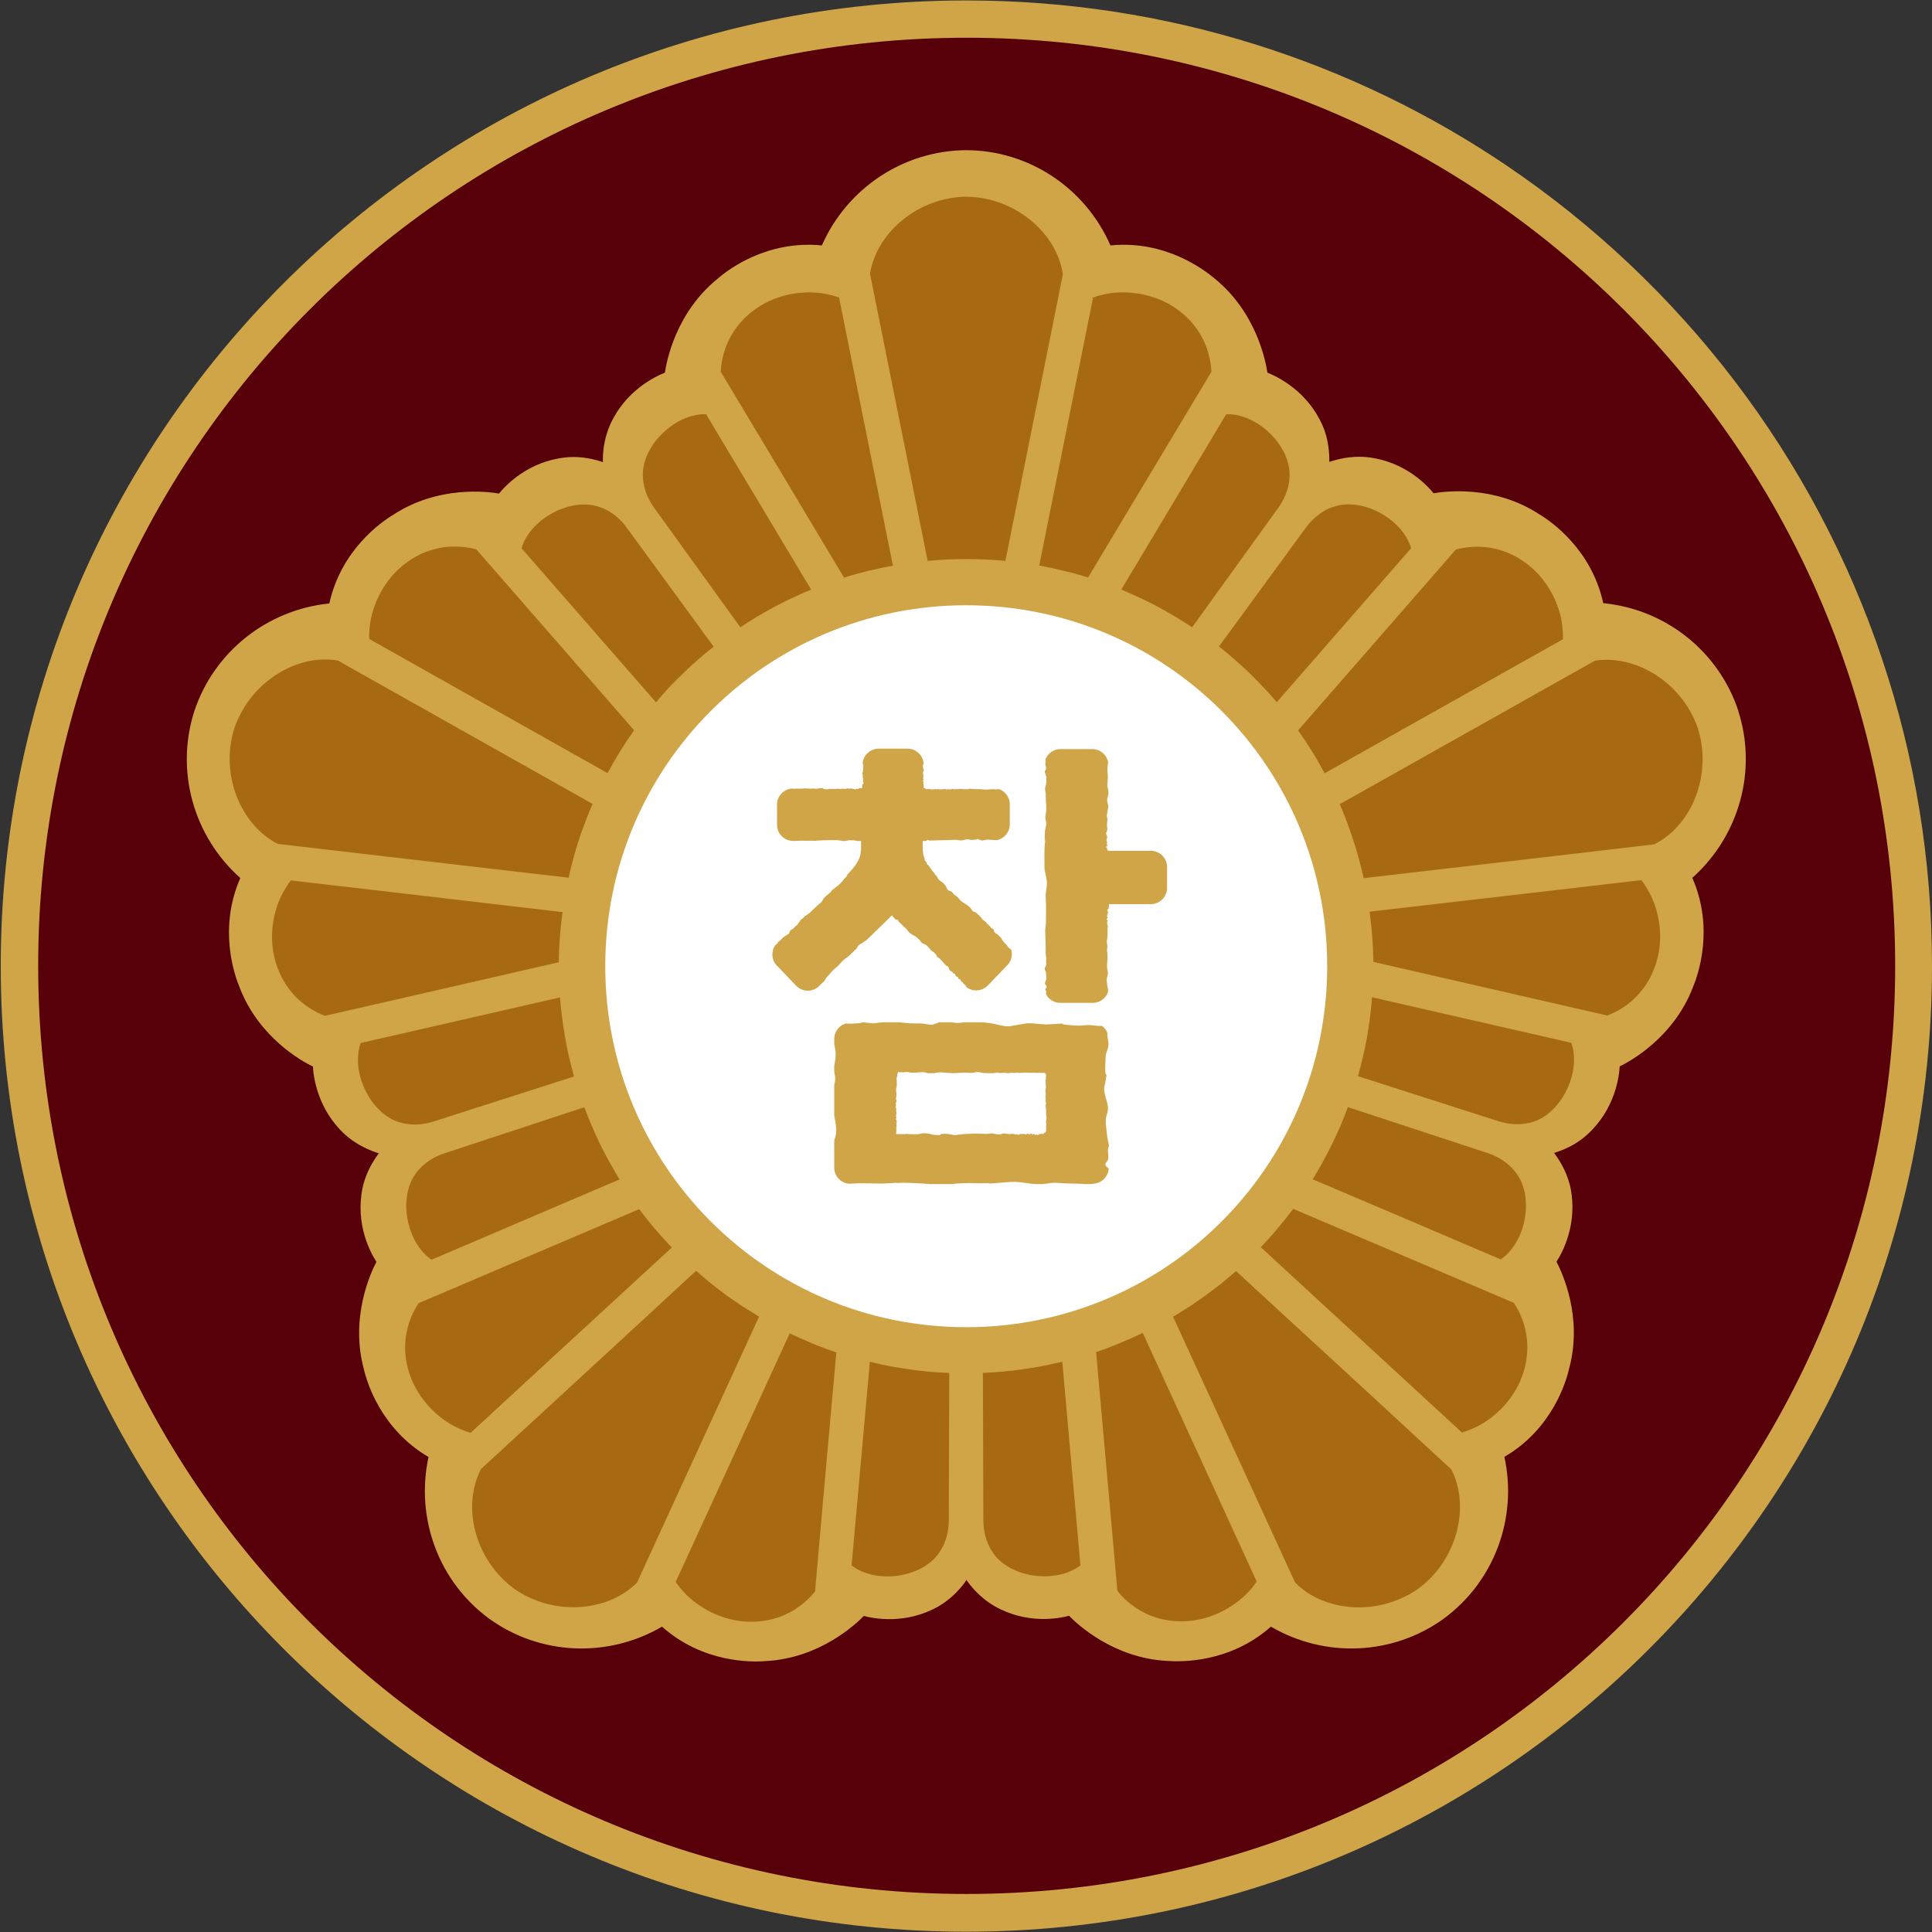
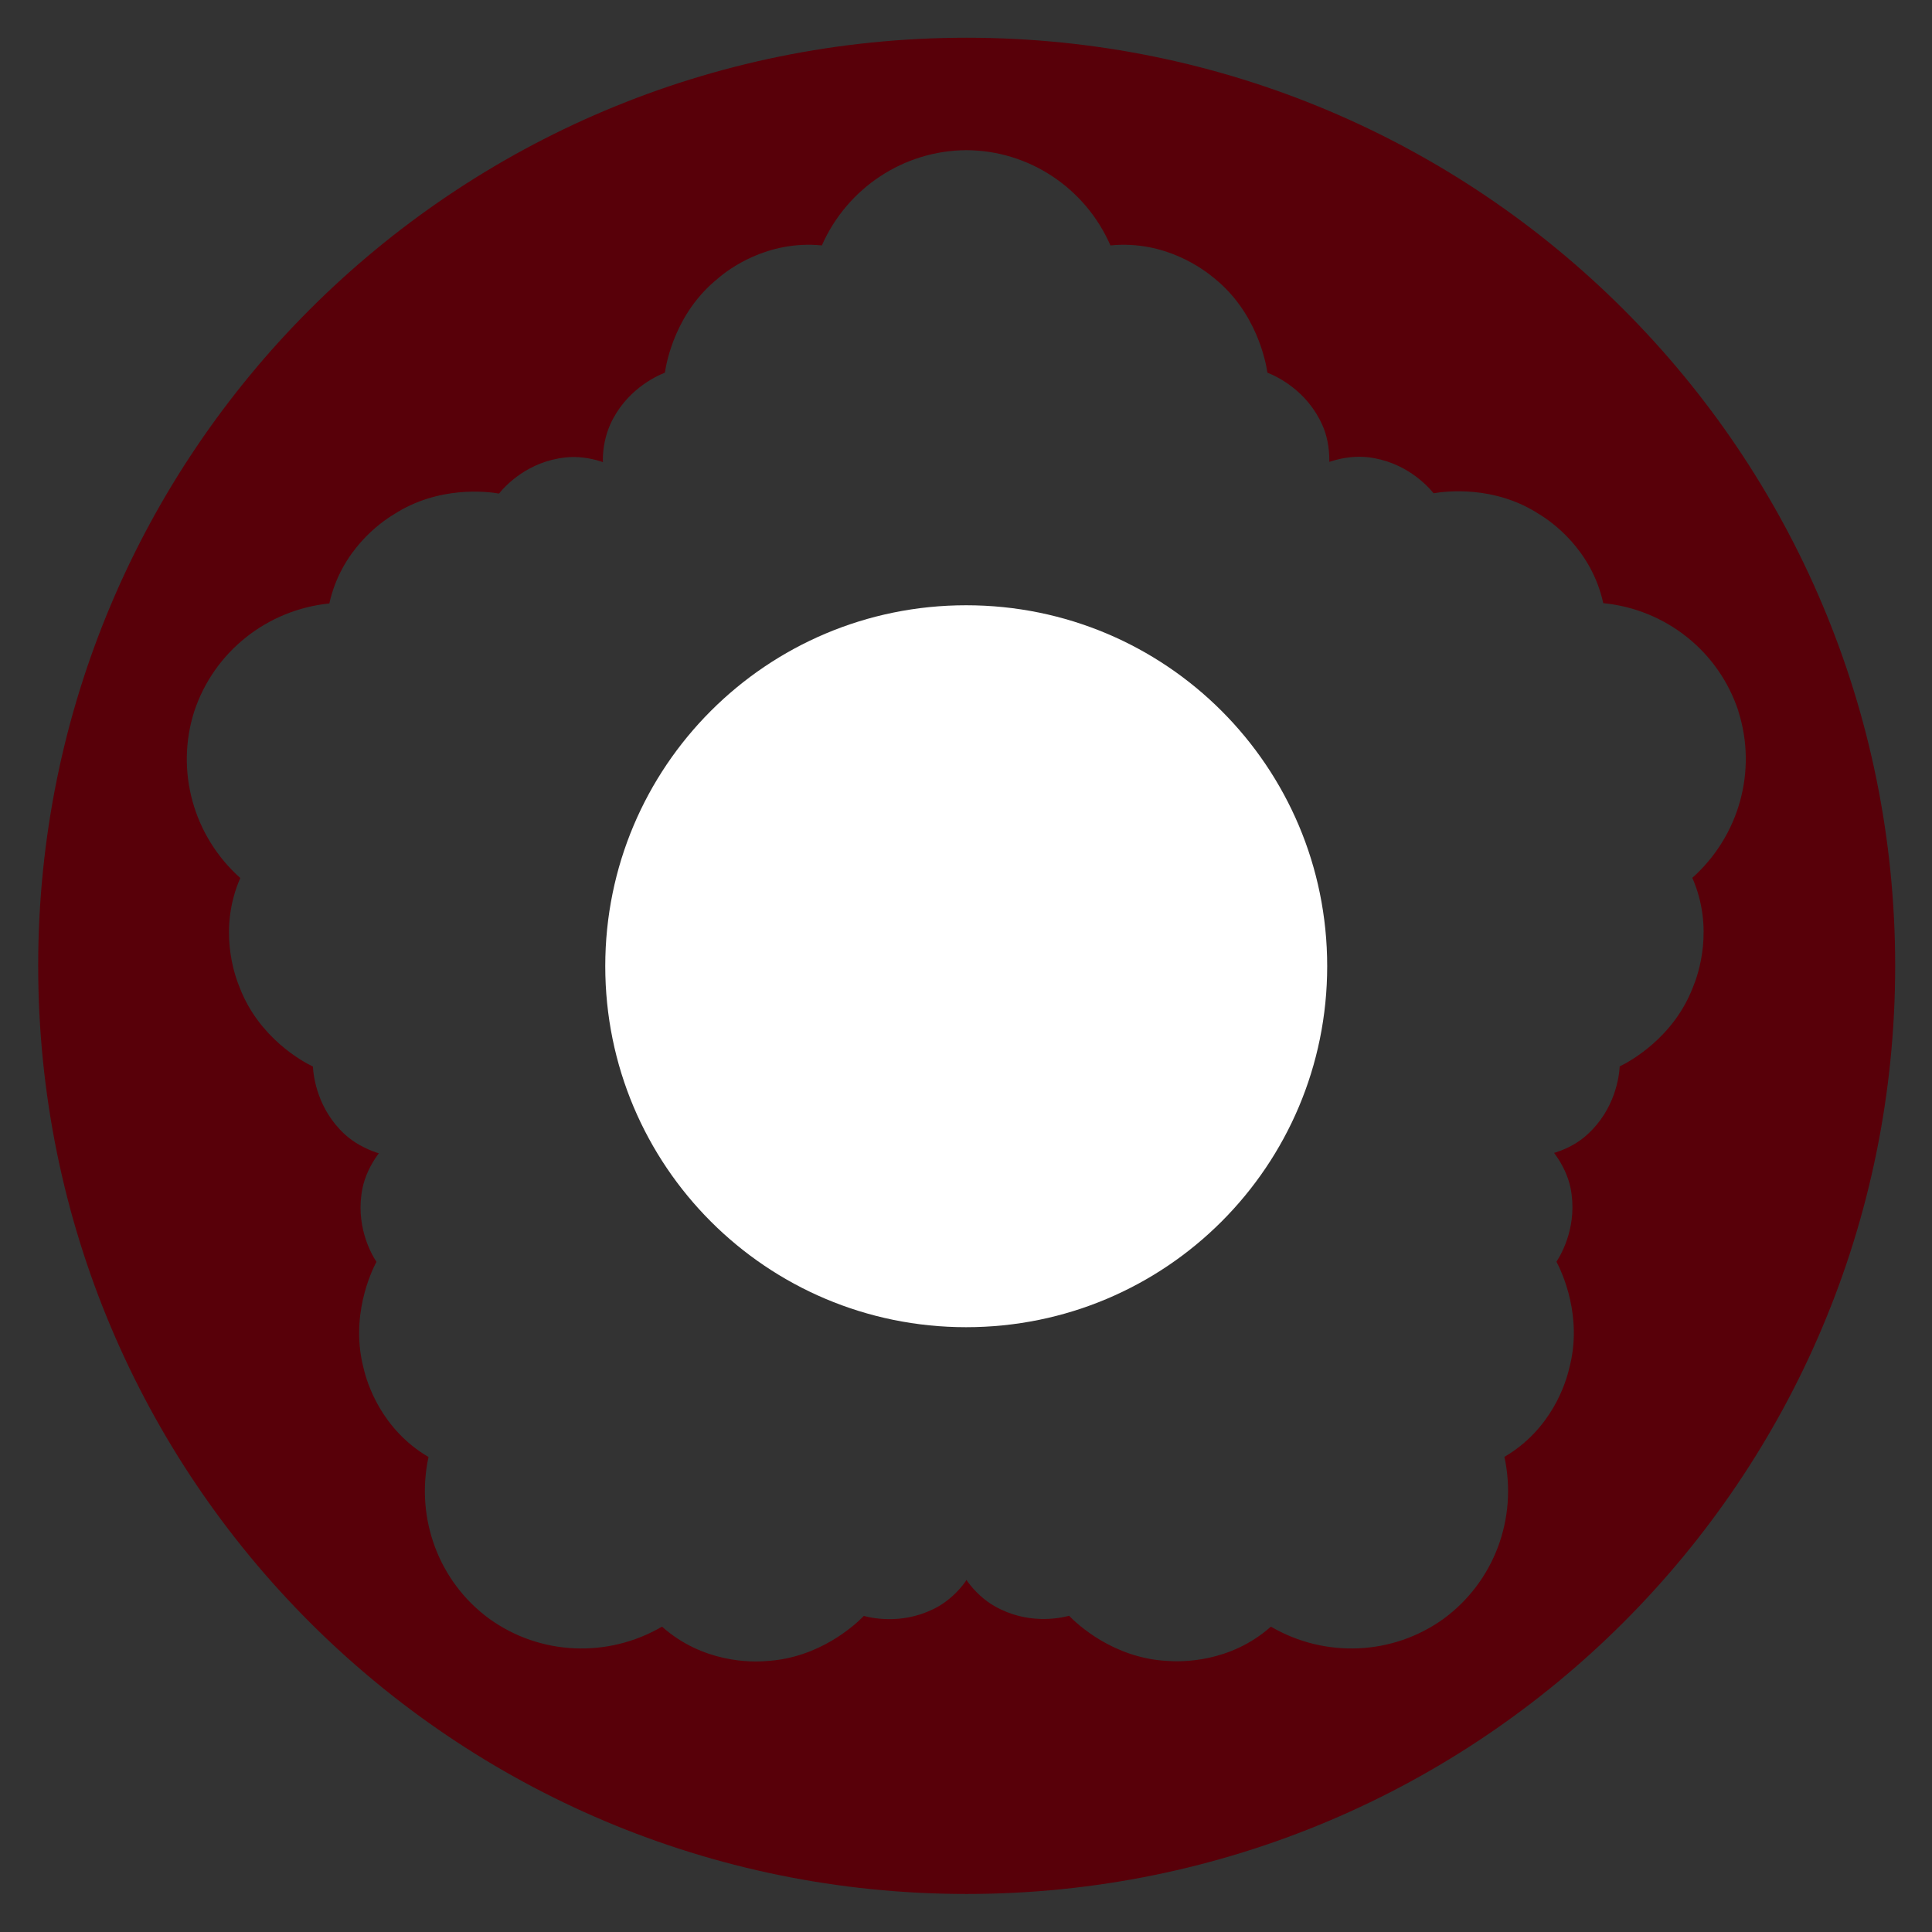
<svg xmlns="http://www.w3.org/2000/svg" xmlns:ns1="http://sodipodi.sourceforge.net/DTD/sodipodi-0.dtd" xmlns:ns2="http://www.inkscape.org/namespaces/inkscape" version="1.2" viewBox="0 0 1280 1280" width="1280" height="1280" id="svg3" ns1:docname="참의원휘장.svg" ns2:version="1.3 (0e150ed6c4, 2023-07-21)">
  <rect x="0" y="0" width="1280" height="1280" fill="#333333" stroke="none" />
  <defs id="defs3">
    <ns2:path-effect effect="fillet_chamfer" id="path-effect164" is_visible="true" lpeversion="1" nodesatellites_param="F,0,1,1,0,10.72,0,1 @ F,0,0,1,0,0,0,1 @ F,0,1,1,0,10.72,0,1 @ F,0,1,1,0,10.72,0,1 @ F,0,0,1,0,0,0,1 @ F,0,1,1,0,10.72,0,1 @ F,0,1,1,0,10.72,0,1 @ F,0,1,1,0,10.72,0,1 | F,0,0,1,0,0,0,1 @ F,0,0,1,0,0,0,1 @ F,0,0,1,0,0,0,1 @ F,0,1,1,0,10.72,0,1 @ F,0,1,1,0,10.72,0,1 @ F,0,0,1,0,0,0,1 @ F,0,1,1,0,10.72,0,1 @ F,0,1,1,0,10.72,0,1 @ F,0,0,1,0,0,0,1 @ F,0,1,1,0,10.72,0,1 @ F,0,1,1,0,10.72,0,1 @ F,0,0,1,0,0,0,1 @ F,0,0,1,0,0,0,1 @ F,0,0,1,0,0,0,1 @ F,0,1,1,0,10.72,0,1 @ F,0,1,1,0,10.72,0,1 @ F,0,0,1,0,0,0,1 @ F,0,0,1,0,0,0,1 @ F,0,0,1,0,0,0,1 @ F,0,1,1,0,10.72,0,1 @ F,0,1,1,0,10.72,0,1 | F,0,1,1,0,10.72,0,1 @ F,0,0,1,0,10.72,0,1 @ F,0,1,1,0,10.72,0,1 @ F,0,1,1,0,10.72,0,1 | F,0,0,1,0,0,0,1 @ F,0,0,1,0,0,0,1 @ F,0,0,1,0,0,0,1 @ F,0,0,1,0,0,0,1" radius="0" unit="px" method="auto" mode="F" chamfer_steps="1" flexible="false" use_knot_distance="true" apply_no_radius="true" apply_with_radius="true" only_selected="false" hide_knots="false" />
  </defs>
  <ns1:namedview id="namedview3" pagecolor="#ffffff" bordercolor="#000000" borderopacity="0.25" ns2:showpageshadow="2" ns2:pageopacity="0.0" ns2:pagecheckerboard="0" ns2:deskcolor="#d1d1d1" ns2:zoom="0.35355339" ns2:cx="516.18795" ns2:cy="468.10469" ns2:window-width="1920" ns2:window-height="1009" ns2:window-x="-8" ns2:window-y="-8" ns2:window-maximized="1" ns2:current-layer="svg3" />
  <title id="title1">새 프로젝트</title>
  <style id="style1">
		.s0 { fill: #cfa547 } 
		.s1 { fill: #580009 } 
		.s2 { fill: #ffffff } 
		.s3 { fill: #a86913 } 
	</style>
  <g id="폴더 1" style="display:inline">
-     <path id="Layer" fill-rule="evenodd" class="s0" d="M 640.2,0.3 C 287,0.3 0.5,286.7 0.5,640 c 0,353.3 286.4,639.8 639.7,639.8 353.4,0 639.8,-286.4 639.8,-639.8 0,-70.8 -11.5,-138.9 -32.8,-202.6 C 1202.3,302.7 1113.8,188 998.5,109.9 896.3,40.7 773,0.3 640.2,0.3 Z" />
    <path id="path1" fill-rule="evenodd" class="s1" d="M 640.4,1254.8 C 300.3,1254.8 25.3,980 25.3,639.9 25.3,299.9 300.3,25 640.4,25 c 340.2,0 615.2,274.9 615.2,614.9 0,340.1 -275,614.9 -615.2,614.9 z M 544.5,162.6 c -36.2,-3.6 -62.1,15.9 -69.1,22.1 -27.7,22.4 -33.8,54.8 -34.9,62.2 -6.5,2.6 -26,11.8 -36.2,34.3 -3.1,7 -4.9,15.2 -4.9,23.6 0,0.5 0,1 0.1,1.4 l -1.1,-0.4 c -8.1,-2.6 -16.4,-3.6 -24,-2.7 -24.7,2.7 -39.4,18.5 -43.8,23.9 -7.4,-1.3 -40.1,-5.5 -70,14 -8,4.8 -34.6,23.3 -42.4,58.8 -41.4,4.2 -76.5,32.2 -89.5,71.5 -12.6,39.4 -0.6,82.7 30.5,110.4 -14.6,33.4 -4,64 -0.4,72.6 12.8,33.3 41.7,49.1 48.5,52.3 0.4,7 3.1,28.4 21.3,45.1 5.8,5.2 13.1,9.3 21.1,12 0.4,0.1 0.9,0.2 1.3,0.4 l -0.7,0.9 c -5,6.9 -8.5,14.5 -10.1,22 -5,24.3 5.4,43.2 9.2,49 -3.5,6.6 -17.6,36.4 -8.4,70.9 2.1,9.1 11.5,40 42.9,58.4 -8.8,40.8 6.9,82.8 40.3,107.2 33.6,24.2 78.4,26.2 114.4,5.2 27.2,24.2 59.6,23.6 68.9,22.8 35.6,-1.9 59.6,-24.5 64.8,-29.9 6.7,1.8 27.9,5.9 49.4,-6.3 6.7,-3.9 12.9,-9.5 17.9,-16.4 0.2,-0.4 0.5,-0.8 0.7,-1.2 0.2,0.4 0.5,0.8 0.7,1.1 5,6.8 11.2,12.5 17.9,16.3 21.5,12.3 42.7,8.2 49.4,6.4 5.2,5.4 29.2,28 64.9,29.9 9.3,0.7 41.6,1.4 68.8,-22.7 36,21 80.8,19 114.4,-5.2 33.4,-24.5 49.2,-66.5 40.3,-107.3 31.4,-18.3 40.8,-49.3 42.9,-58.5 9.3,-34.4 -4.9,-64.1 -8.4,-70.8 3.8,-5.8 14.2,-24.7 9.3,-49 -1.6,-7.5 -5.1,-15.1 -10.1,-22 -0.2,-0.3 -0.5,-0.7 -0.8,-1.1 0.3,-0.1 0.7,-0.2 1.1,-0.3 8.1,-2.6 15.4,-6.7 21,-11.9 18.3,-16.7 21,-38.1 21.4,-45.1 6.7,-3.2 35.7,-19 48.5,-52.4 3.6,-8.6 14.2,-39.2 -0.4,-72.5 31.1,-27.8 43.1,-71 30.5,-110.4 V 471 c -13,-39.4 -48,-67.3 -89.5,-71.4 -7.8,-35.6 -34.4,-54.1 -42.4,-58.9 -29.9,-19.5 -62.6,-15.2 -70,-13.9 -4.4,-5.4 -19.1,-21.1 -43.7,-23.9 -7.7,-0.8 -16,0.1 -24.1,2.7 q -0.6,0.2 -1.3,0.4 v -1.2 c 0,-8.5 -1.6,-16.7 -4.8,-23.6 -10.2,-22.5 -29.7,-31.7 -36.2,-34.3 -1.1,-7.3 -7.2,-39.8 -34.9,-62.3 -7.1,-6 -32.8,-25.6 -69.1,-22 -16.7,-38.2 -54.2,-63 -95.5,-63.1 -41.4,0.2 -78.9,25 -95.7,63.1 z" style="display:inline" />
    <path id="모양 1" class="s2" d="M 640.1,879.3 C 507.9,879.3 401,772.4 401,640.1 401,507.9 507.9,401 640.1,401 c 132.3,0 239.2,106.9 239.2,239.1 0,132.3 -106.9,239.2 -239.2,239.2 z" style="display:inline" />
-     <path id="path3" fill-rule="evenodd" class="s3" d="m 651.2,909.6 q 6.6,-0.3 13.2,-0.9 6.7,-0.6 13.2,-1.5 6.6,-1 13.2,-2.2 6.5,-1.3 13,-2.8 c 5.8,65.7 11.5,128.3 12,134.9 -0.4,0.3 -0.7,0.5 -0.7,0.5 -16,11.6 -45.2,7.8 -56.8,-8.2 -4.3,-6 -6.6,-13.2 -6.8,-21.5 z M 986.4,764.2 c 7.8,2.8 14,7.3 18.3,13.2 11.7,15.9 6.3,44.9 -9.7,56.5 0,0 -0.3,0.2 -0.7,0.5 q -15.6,-6.6 -31.2,-13.3 -15.5,-6.6 -31.1,-13.3 -15.6,-6.6 -31.1,-13.2 -15.6,-6.7 -31.2,-13.3 3.5,-5.7 6.7,-11.5 3.2,-5.8 6.1,-11.8 2.9,-6 5.6,-12.1 2.6,-6.1 4.9,-12.4 z M 726.2,895.8 q 3.9,-1.4 7.9,-2.8 3.9,-1.5 7.7,-3.1 3.9,-1.6 7.7,-3.3 3.8,-1.7 7.6,-3.5 9.4,20.6 18.9,41.2 9.4,20.6 18.9,41.2 9.4,20.5 18.8,41.1 9.5,20.6 18.9,41.2 -1.4,2 -2.9,4 -1.6,1.9 -3.4,3.7 -1.7,1.8 -3.6,3.4 -1.9,1.7 -3.9,3.1 c -13.7,10 -29.8,14 -45.5,11.4 -13.1,-2.1 -24.6,-9 -33,-19.4 -2,-22.2 -8.5,-95.2 -14.1,-158.2 z m 242.4,53.3 C 948.9,930.9 886.2,873.2 835.3,826.3 q 2.9,-3 5.7,-6.1 2.8,-3.1 5.4,-6.3 2.7,-3.2 5.3,-6.4 2.6,-3.3 5.1,-6.6 c 58.2,24.8 125.7,53.5 146.2,62.3 7.3,11.2 10.3,24.3 8.3,37.4 -2.3,15.7 -11.2,29.8 -24.9,39.8 -5.4,3.9 -11.4,6.7 -17.8,8.7 z M 782.7,869 q 2.7,-1.7 5.5,-3.5 2.7,-1.7 5.3,-3.6 2.7,-1.8 5.3,-3.7 2.6,-1.9 5.2,-3.9 2.5,-1.9 5.1,-3.9 2.5,-2 4.9,-4.1 2.5,-2.1 4.9,-4.2 17.9,16.4 35.7,32.9 17.9,16.4 35.7,32.8 17.8,16.5 35.7,32.9 17.8,16.4 35.6,32.9 c 12.7,25.1 3.5,60 -21.6,78.7 -26,18.5 -62.3,16.2 -82,-3.9 -7,-15.2 -46.2,-100.8 -80.8,-176 q 2.7,-1.7 5.5,-3.4 z M 387.1,733.6 q 2.4,6.2 5,12.4 2.6,6.1 5.5,12.1 2.9,6 6.2,11.8 3.2,5.8 6.7,11.5 -15.6,6.6 -31.2,13.3 -15.5,6.6 -31.1,13.3 -15.6,6.6 -31.1,13.3 -15.6,6.6 -31.2,13.3 c -0.5,-0.3 -0.8,-0.6 -0.8,-0.6 -15.9,-11.6 -21.3,-40.5 -9.7,-56.5 4.4,-6 10.5,-10.4 18.4,-13.2 z m 241.5,274.3 c -0.2,8.4 -2.5,15.6 -6.9,21.5 -11.5,16 -40.8,19.9 -56.7,8.3 0,0 -0.3,-0.3 -0.8,-0.6 0.6,-6.5 6.2,-69.1 12.1,-134.9 q 6.5,1.6 13,2.9 6.5,1.2 13.1,2.1 6.6,1 13.3,1.6 6.6,0.6 13.2,0.8 z M 423.5,801.1 q 2.5,3.4 5.1,6.6 2.6,3.3 5.3,6.5 2.7,3.1 5.5,6.2 2.8,3.1 5.7,6.1 c -51,46.9 -113.6,104.6 -133.3,122.8 -6.4,-2 -12.4,-4.8 -17.8,-8.7 -13.7,-10 -22.5,-24.1 -25,-39.8 -2,-13.1 1,-26.2 8.3,-37.4 z m 99.7,82.3 q 3.8,1.8 7.6,3.5 3.8,1.7 7.7,3.3 3.8,1.6 7.7,3 3.9,1.5 7.9,2.8 c -5.7,63 -12.2,136.1 -14.1,158.4 -8.4,10.3 -19.9,17.2 -33,19.3 -15.7,2.6 -31.9,-1.5 -45.5,-11.4 q -2.1,-1.5 -3.9,-3.1 -1.9,-1.6 -3.6,-3.4 -1.8,-1.8 -3.4,-3.8 -1.5,-1.9 -2.9,-4 c 11.1,-24.2 46.6,-101.7 75.5,-164.6 z m -62,-41.5 q 2.4,2.2 4.8,4.2 2.5,2.1 5,4.2 2.6,2 5.1,4 2.6,1.9 5.2,3.9 2.6,1.8 5.3,3.7 2.6,1.8 5.3,3.6 2.7,1.7 5.5,3.4 2.7,1.7 5.5,3.4 c -34.4,74.9 -73.5,160.1 -80.9,176.3 -20.1,19.9 -56.1,21.9 -81.6,3.8 -25.7,-19.1 -34.7,-54.2 -21.7,-79.2 q 17.8,-16.4 35.7,-32.8 17.8,-16.4 35.6,-32.8 17.8,-16.4 35.6,-32.8 17.8,-16.4 35.6,-32.9 z M 899.7,713 q 1.8,-6.4 3.3,-12.9 1.5,-6.5 2.7,-13 1.1,-6.6 2,-13.2 0.8,-6.6 1.3,-13.2 c 64.3,14.7 125.6,28.7 132,30.2 0.2,0.5 0.3,0.8 0.3,0.8 6.1,18.8 -6.6,45.4 -25.4,51.5 -7,2.2 -14.6,2.2 -22.6,-0.2 z M 865.6,349 c 5.1,-6.6 11.2,-11.2 18.3,-13.4 18.7,-6.1 44.6,7.9 50.7,26.7 0,0 0.2,0.4 0.3,0.9 -4.3,4.9 -45.7,52.3 -89,102 q -4.3,-5.1 -8.9,-9.9 -4.6,-4.9 -9.3,-9.5 -4.8,-4.6 -9.9,-9 -5,-4.4 -10.2,-8.5 z m 44.3,288.3 c -0.1,-11 -1,-22.1 -2.5,-33.3 68.7,-7.9 153.4,-17.8 180,-20.9 4,5.3 7.2,11.1 9.3,17.5 5.2,16.1 4,32.7 -3.3,46.8 -6.1,11.8 -16.1,20.7 -28.6,25.4 -21.8,-5 -93.3,-21.4 -154.9,-35.5 z m 125.6,-213.8 q 0,-0.1 0,-0.1 0,0 0,0 z m 0,0 c -23.4,13.2 -97.7,54.9 -157.9,88.8 -5.3,-9.9 -11.1,-19.4 -17.6,-28.4 41.6,-47.6 89.8,-102.9 104.5,-119.8 12.8,-3.4 26.2,-2.2 38.1,3.8 14.1,7.1 24.9,19.9 30.1,35.9 2.1,6.4 2.9,13 2.8,19.7 z M 902,575.6 q -0.8,-3.2 -1.6,-6.3 -0.9,-3.1 -1.8,-6.2 -0.9,-3.1 -1.9,-6.2 -1,-3.1 -2.1,-6.1 -1,-3 -2.2,-6.1 -1.1,-3 -2.3,-6 -1.3,-2.9 -2.5,-5.9 c 71.9,-40.4 153.6,-86.4 169.1,-95.1 27.9,-4.2 58.2,15.3 68.2,44.9 9.6,30.5 -3.8,64.3 -29,76.8 -16.6,2 -110.1,12.9 -192.4,22.4 q -0.7,-3.1 -1.5,-6.2 z M 472.8,428.4 q -5.2,4.1 -10.2,8.5 -5,4.3 -9.8,9 -4.8,4.6 -9.4,9.4 -4.5,4.9 -8.8,10 c -43.4,-49.8 -84.8,-97.1 -89,-102 l 0.2,-0.9 c 6.1,-18.9 32.1,-32.8 50.8,-26.7 7,2.2 13.2,6.7 18.2,13.3 z M 286.7,743.2 c -8,2.4 -15.6,2.4 -22.6,0.2 -18.8,-6.1 -31.5,-32.7 -25.4,-51.5 L 239,691 c 6.4,-1.5 67.7,-15.4 132,-30.2 q 0.5,6.6 1.4,13.2 0.8,6.6 2,13.2 1.1,6.6 2.6,13.1 1.5,6.4 3.3,12.9 z M 315.6,364 c 14.7,16.9 62.9,72.1 104.5,119.8 q -2.4,3.4 -4.7,6.9 -2.3,3.5 -4.5,7 -2.2,3.6 -4.3,7.2 -2.1,3.6 -4.1,7.3 c -60.2,-33.9 -134.6,-75.7 -157.9,-88.9 -0.1,-6.6 0.7,-13.2 2.8,-19.6 5.2,-16.1 15.9,-28.8 30.1,-36 q 4.4,-2.2 9.1,-3.5 4.7,-1.4 9.6,-1.9 4.9,-0.4 9.8,0 4.9,0.4 9.6,1.7 z M 192.7,583.3 c 26.6,3.1 111.3,12.9 180,21 -1.5,11.1 -2.4,22.1 -2.5,33.2 -61.6,14.2 -133.1,30.5 -154.9,35.5 -12.4,-4.7 -22.5,-13.6 -28.6,-25.4 -7.3,-14.1 -8.5,-30.7 -3.3,-46.8 2.1,-6.3 5.3,-12.2 9.3,-17.5 z m 197.4,-44.8 q -1.2,3 -2.3,6 -1.2,3.1 -2.3,6.1 -1,3 -2.1,6.1 -0.9,3.1 -1.9,6.2 -0.9,3 -1.7,6.1 -0.9,3.2 -1.6,6.3 -0.8,3.1 -1.5,6.2 C 294.8,572 201.6,561.2 184,559.1 c -25.1,-13 -38.2,-46.5 -28.8,-76.4 10.2,-30.3 40.8,-49.7 68.6,-45.1 14.6,8.2 96.6,54.4 168.8,95 q -1.3,2.9 -2.5,5.9 z M 789.8,415.6 q -5.5,-3.7 -11.3,-7.1 -5.7,-3.4 -11.5,-6.6 -5.9,-3.1 -11.9,-5.9 -6.1,-2.8 -12.2,-5.4 C 776.8,334 809,280.1 812.4,274.4 c 0.6,0 0.9,0 0.9,0 19.8,0 41.1,20.3 41.1,40 0,7.4 -2.4,14.6 -7.1,21.5 z M 433,335.9 c -4.8,-6.9 -7.1,-14.1 -7.1,-21.5 0,-19.7 21.3,-40 41,-40 0,0 0.4,0 0.9,0 q 8.7,14.5 17.4,29.1 8.7,14.5 17.4,29 8.7,14.6 17.4,29.1 8.7,14.5 17.4,29 -6.2,2.6 -12.2,5.4 -6,2.8 -11.9,5.9 -5.9,3.2 -11.6,6.6 -5.7,3.4 -11.2,7.1 z m 369.6,-89.6 c -11.5,19.2 -49.2,82 -81.7,136.3 q -4,-1.2 -8,-2.4 -4,-1.1 -8.1,-2 -4,-1 -8.1,-1.9 -4.1,-0.8 -8.2,-1.6 c 13.7,-67.8 30.4,-151.4 35.7,-177.6 6.3,-2.2 12.8,-3.4 19.5,-3.4 16.9,0 32.4,6.2 43.6,17.5 9.3,9.4 14.6,21.8 15.3,35.1 z m -211,128.5 q -4.1,0.7 -8.2,1.6 -4.1,0.9 -8.2,1.8 -4,1 -8,2.1 -4,1.1 -8,2.4 c -32.5,-54.3 -70.1,-117.2 -81.7,-136.4 0.7,-13.3 6,-25.6 15.4,-35.1 11.1,-11.2 26.6,-17.5 43.5,-17.5 6.7,0 13.2,1.2 19.5,3.4 5.3,26.3 22,109.8 35.7,177.7 z m 48.7,-4.4 q -13,0 -25.7,1.2 c -16.3,-80.9 -34.7,-172.8 -38.2,-190.2 4.5,-27.9 32.4,-50.7 63.8,-51.1 31.9,0.4 59.8,23.5 64,51.4 -3.3,16.4 -21.8,108.7 -38.1,189.9 -8.5,-0.8 -17.1,-1.2 -25.8,-1.2 z" />
  </g>
-   <path id="참" class="s0" d="m 581.92,496 a 10.72,10.72 0 0 0 -10.373,9.424 c 0.104,0.625 0.36,1.234 0.416,1.867 0.048,0.543 -0.122,3.166 -0.254,3.809 -0.107,0.525 -0.325,1.021 -0.488,1.531 1.154,2.629 0.28,-0.007 0.352,2.367 0.01,0.342 0.214,0.651 0.268,0.988 0.33,0.556 -0.187,1.081 -0.121,1.617 0.029,0.232 0.211,0.416 0.316,0.625 0.322,0.64 -0.068,1.212 -0.836,1.668 v 2.303 h -2.121 c -0.245,0.359 -0.563,0.552 -0.957,0.473 -2.041,-0.412 0.465,-0.095 -1.545,0.309 -0.396,0.08 -0.774,-0.481 -1.201,-0.154 -0.201,-0.119 -0.379,-0.289 -0.602,-0.359 -0.221,-0.069 -0.463,-0.052 -0.695,-0.047 -0.711,0.015 -0.926,0.178 -1.658,0.098 -0.327,-0.036 -0.633,-0.243 -0.961,-0.219 -0.37,0.027 -0.702,0.243 -1.053,0.365 -0.718,-0.038 -1.692,-0.105 -2.406,-0.08 -0.46,0.016 -0.918,0.112 -1.379,0.111 -0.504,-3.9e-4 -1.002,-0.111 -1.506,-0.113 -1.164,-0.004 -2.322,0.247 -3.49,0.125 -0.65,-0.009 -1.302,-0.065 -1.951,-0.025 -0.687,0.042 -1.36,0.311 -2.047,0.271 -3.691,-0.214 -1.117,-0.688 -2.91,-0.754 h -1.076 c -0.137,0.003 -0.208,-0.001 -0.367,0.004 -0.751,0.021 -1.474,0.33 -2.225,0.361 -0.74,0.031 -1.477,-0.117 -2.215,-0.176 -4.24,0.373 -0.09,0.134 -4.48,-0.012 -2.222,-0.074 -2.294,0.138 -4.473,0.168 -0.666,0.009 -1.334,-0.067 -2,-0.06 -0.595,0.005 -1.187,0.064 -1.781,0.096 -0.483,-0.049 -0.966,-0.115 -1.451,-0.146 a 10.72,10.72 0 0 0 -9.848,10.486 v 13.561 a 10.72,10.72 0 0 0 10.479,10.654 c 0.184,0.007 0.368,0.016 0.553,0.018 1.463,0.014 2.924,-0.144 4.387,-0.162 1.664,-0.021 3.329,0.03 4.992,0.045 10.539,-6.8e-4 0.195,0.107 10.73,-0.324 1.672,-0.069 3.347,-0.105 5.021,-0.102 1.477,0.003 2.96,-0.033 4.43,0.119 1.634,0.169 2.465,0.336 2.955,0.471 h 1.941 c 0.447,-0.123 1.025,-0.28 1.994,-0.52 3.29,0.051 1.726,-0.029 4.695,0.213 0.25,0.02 0.47,0.13 0.66,0.307 H 570.5 v 3.201 c 0,6.841 -0.922,10.498 -9.189,19.123 -0.118,0.393 -0.231,0.789 -0.449,1.129 -0.413,0.643 -1.075,1.088 -1.576,1.666 -3.571,4.121 0.764,-0.416 -3.412,3.824 -0.688,0.545 -1.375,1.09 -2.062,1.635 -0.631,0.511 -1.257,1.029 -1.893,1.533 -0.371,0.294 -0.736,0.598 -1.111,0.889 -0.064,0.222 -0.12,0.447 -0.197,0.662 -0.716,0.596 -4.04,3.306 -4.664,4.059 -0.641,0.773 -0.927,1.802 -1.578,2.566 -0.63,0.74 -1.491,1.247 -2.219,1.891 -0.88,0.779 -3.035,2.812 -3.918,3.641 -1.681,1.686 -1.68,1.86 -3.674,3.17 -0.382,0.251 -0.787,0.464 -1.188,0.684 -0.193,0.211 -0.397,0.41 -0.596,0.615 0.025,0.204 0.062,0.178 -0.512,0.525 -0.008,0.008 -0.015,0.018 -0.023,0.025 -0.58,0.546 -1.16,0.945 -1.734,1.398 -0.582,0.906 -1.593,2.481 -2.062,2.998 -0.473,0.521 -1.083,0.901 -1.59,1.389 -0.49,0.471 -0.871,1.054 -1.396,1.484 -0.538,0.44 -1.316,0.577 -1.768,1.105 -0.47,0.551 -0.583,1.325 -0.875,1.988 -0.982,0.86 -2.174,1.411 -3.225,2.168 -0.484,0.349 -0.95,0.723 -1.387,1.129 -0.412,0.382 -0.732,0.859 -1.154,1.229 -2.126,1.861 -0.64,-0.156 -2.139,2.283 -0.839,0.639 -1.002,0.765 -1.215,0.928 a 10.713,10.713 0 0 0 0.727,13.301 l 13.061,13.625 a 10.663,10.663 0 0 0 15.117,0.277 l 3.523,-3.414 c 0.468,-0.76 0.901,-1.542 1.439,-2.252 0.275,-0.362 4.52,-5.028 4.768,-5.301 0.937,-0.8 1.924,-1.543 2.811,-2.398 0.849,-0.819 1.548,-1.783 2.385,-2.613 3.445,-3.418 1.67,-1.295 5.324,-4.414 0.41,-0.35 4.127,-3.978 4.564,-4.404 0.539,-0.799 0.927,-1.723 1.615,-2.398 0.606,-0.595 1.47,-0.853 2.178,-1.322 0.616,-0.409 1.17,-0.908 1.791,-1.309 0.275,-0.178 0.57,-0.323 0.863,-0.471 l 0.004,-0.002 12.836,-12.441 4.201,-4.199 c 0.835,1.092 1.703,2.035 2.617,2.982 0.262,-0.066 0.511,-0.109 0.725,-0.092 0.367,0.03 0.652,0.194 0.814,0.529 0.185,0.382 0.329,0.725 0.617,1.057 0.231,0.266 0.511,0.486 0.766,0.729 0.354,0.338 0.715,0.669 1.062,1.014 2.131,2.116 0.366,0.553 2.889,2.648 1.247,1.659 1.471,2.209 3.195,3.455 1.492,1.078 2.879,1.396 4.229,2.697 6.587,6.354 -3.603,-2.086 3.484,3.602 2.762,1.291 2.01,0.616 4.061,2.842 0.574,0.623 1.027,1.361 1.654,1.93 0.63,0.571 1.52,0.831 2.09,1.463 4.431,4.914 -1.943,0.056 3.377,3.746 3.01,3.128 0.261,0.218 2.992,3.254 0.425,0.473 0.809,0.992 1.299,1.398 0.44,0.366 1.097,0.456 1.465,0.895 0.335,0.399 0.3,1.003 0.523,1.475 0.181,0.381 0.454,0.711 0.682,1.066 1.02,0.503 0.946,0.352 1.697,1.129 0.191,0.197 0.299,0.479 0.527,0.631 0.283,0.189 0.7,0.133 0.955,0.357 0.195,0.171 0.163,0.494 0.279,0.727 0.122,0.245 0.288,0.466 0.432,0.699 0.317,0.494 1.114,0.471 1.451,0.938 0.178,0.246 0.05,0.649 0.25,0.877 0.183,0.209 0.53,0.172 0.779,0.295 0.887,0.439 0.653,0.289 0.666,1.246 1.596,0.277 -0.05,-0.2 0.865,0.621 0.139,0.125 0.416,0.019 0.537,0.162 0.148,0.175 0.036,0.479 0.166,0.668 0.123,0.18 0.391,0.211 0.545,0.365 0.172,0.172 0.279,0.397 0.418,0.596 0.233,0.107 0.529,0.128 0.699,0.32 0.163,0.184 0.106,0.483 0.207,0.707 0.129,0.286 0.238,0.427 0.363,0.555 a 10.705,10.705 0 0 0 14.039,-0.92 l 13.062,-13.625 a 10.745,10.745 0 0 0 2.646,-10.008 c -0.069,-0.103 -0.135,-0.209 -0.219,-0.301 -0.372,-0.411 -1.442,-1.133 -1.801,-1.541 -0.299,-0.34 -0.483,-0.769 -0.764,-1.125 -0.677,-0.86 -1.386,-1.489 -2.174,-2.248 -0.312,-0.435 -0.644,-0.858 -0.936,-1.307 -0.28,-0.431 -0.466,-0.923 -0.777,-1.332 -0.292,-0.383 -0.686,-0.676 -1.018,-1.025 -0.341,-0.359 -0.63,-0.771 -1.002,-1.098 -0.818,-0.717 -1.862,-1.15 -2.607,-1.965 -0.204,-0.857 -0.281,-1.304 -0.328,-1.584 l -0.404,-0.391 c -0.235,-0.024 -0.638,-0.167 -1.436,-0.818 -0.441,-0.36 -0.614,-0.967 -0.998,-1.387 -0.37,-0.404 -0.864,-0.677 -1.248,-1.066 -2.431,-2.465 0.491,-0.095 -2.377,-2.26 -0.424,-0.375 -0.893,-0.705 -1.27,-1.127 -0.351,-0.394 -0.605,-0.865 -0.92,-1.287 l -2.773,-2.67 c -0.131,-0.105 -0.288,-0.241 -0.367,-0.291 -0.672,-0.424 -1.562,-0.483 -2.166,-1 -0.637,-0.546 -0.949,-1.382 -1.424,-2.074 -0.653,-0.551 -1.274,-1.142 -1.959,-1.652 -1.001,-0.747 -3.611,-2.267 -4.535,-3.109 -0.694,-0.632 -1.142,-1.505 -1.84,-2.133 -4.845,-4.363 -0.004,1.322 -4.092,-3.854 -0.884,-0.414 -1.941,-0.572 -2.65,-1.242 -0.696,-0.658 -0.815,-1.741 -1.348,-2.537 -0.475,-0.71 -1.041,-1.363 -1.658,-1.953 -0.585,-0.559 -1.31,-0.951 -1.928,-1.473 -1.816,-1.533 -1.372,-1.106 -2.322,-3.092 -2.827,-2.29 0.013,0.318 -1.971,-2.477 -0.294,-0.414 -0.767,-0.671 -1.09,-1.062 -0.292,-0.354 -0.472,-0.789 -0.742,-1.16 -1.223,-1.682 -0.757,-0.852 -1.201,-1.703 -0.322,-0.411 -0.684,-0.84 -0.961,-1.232 -0.247,-0.215 -0.568,-0.367 -0.719,-0.654 -0.092,-0.174 -0.069,-0.381 -0.059,-0.586 -0.195,-0.318 -0.407,-0.641 -0.574,-0.951 -0.35,-0.236 -0.719,-0.452 -0.709,-0.951 0.003,-0.139 0.026,-0.286 0.062,-0.434 -1.17,-2.748 -1.424,-5.398 -1.424,-8.877 v -3.201 h 2.332 c 0.255,-0.54 0.622,-0.837 1.104,-0.672 0.23,0.079 0.449,0.198 0.689,0.236 1.025,0.165 2.518,0.061 3.473,0.043 9.742,-0.184 -5.019,0.138 6.404,-0.184 1.29,-0.036 2.581,-0.047 3.871,-0.07 1.316,-0.062 2.632,-0.124 3.947,-0.186 1.278,0.137 2.549,0.46 3.834,0.412 1.241,-0.047 2.421,-0.638 3.662,-0.693 1.165,-0.052 2.313,0.409 3.479,0.373 3.573,-0.111 3.247,-0.579 3.395,-0.615 0.115,-0.028 0.517,0.205 3.262,1.07 1.052,-0.202 2.088,-0.525 3.156,-0.607 0.976,-0.076 1.954,0.089 2.932,0.135 0.889,0.041 1.779,0.093 2.668,0.127 0.346,0.013 0.691,0.017 1.037,0.023 A 10.72,10.72 0 0 0 669,546.48 v -13.561 a 10.72,10.72 0 0 0 -7.254,-10.127 c -0.43,0.056 -0.86,0.113 -1.291,0.16 -1.206,-0.027 -2.411,-0.053 -3.617,-0.08 -1.145,0.093 -2.287,0.271 -3.436,0.279 -1.066,0.008 -2.127,-0.163 -3.191,-0.232 -11.052,-0.721 4.574,0.297 -5.447,-0.191 -0.735,-0.036 -1.465,-0.137 -2.197,-0.205 -2.378,0.469 -1.192,0.376 -3.42,0.316 -0.461,-0.012 -0.924,0.01 -1.383,-0.033 -0.417,-0.039 -0.821,-0.231 -1.24,-0.213 -3.981,0.176 1.458,0.55 -2.094,0.227 -0.296,0.019 -0.591,0.039 -0.887,0.059 -0.285,-0.018 -0.572,-0.071 -0.857,-0.057 -0.269,0.014 -0.526,0.175 -0.793,0.141 -0.288,-0.037 -0.51,-0.34 -0.801,-0.342 -1.012,0.435 -0.495,0.345 -1.551,0.295 -0.566,0.246 -1.107,-0.15 -1.66,-0.105 -0.305,0.024 -0.574,0.305 -0.879,0.271 -0.346,-0.038 -0.585,-0.441 -0.932,-0.471 -1.179,0.414 -0.585,0.359 -1.779,0.193 -0.696,0.138 -0.969,0.244 -1.676,0.191 -0.265,-0.02 -0.522,-0.103 -0.785,-0.141 -0.237,-0.034 -0.478,-0.111 -0.715,-0.074 -1.256,0.195 -0.025,0.536 -1.227,0.039 -1.509,-0.444 0.302,-0.079 -1.195,0.197 -0.182,0.034 -0.343,-0.187 -0.527,-0.172 -0.199,0.017 -0.343,0.222 -0.539,0.26 -0.392,0.076 -0.617,-0.144 -0.918,-0.328 -0.761,0.554 -0.071,0.26 -0.764,-0.01 -0.186,0.025 -0.429,0.089 -0.617,0.004 -0.1,-0.046 -0.157,-0.26 -0.254,-0.209 -0.156,0.082 -0.163,0.312 -0.244,0.469 -0.07,-0.044 -0.15,-0.075 -0.209,-0.133 -0.153,-0.152 -0.124,-0.369 -0.371,-0.242 -0.482,0.246 0.095,0.101 -0.328,0.186 -0.424,0.085 -0.749,-0.183 -0.99,-0.643 H 612 v -2.295 c -0.306,-0.281 -0.41,-0.622 -0.219,-1.025 0.046,-0.097 0.093,-0.194 0.139,-0.291 -0.043,-0.109 -0.07,-0.225 -0.129,-0.326 -0.076,-0.131 -0.249,-0.214 -0.271,-0.363 -0.022,-0.145 0.172,-0.267 0.152,-0.412 -0.023,-0.17 -0.313,-0.275 -0.266,-0.439 0.07,-0.241 0.515,-0.272 0.543,-0.521 0.026,-0.231 -0.282,-0.368 -0.424,-0.553 0.175,-0.625 0.241,-0.715 0.244,-1.389 9.7e-4,-0.237 -0.124,-1.617 -0.141,-1.799 -0.034,-0.368 -0.183,-0.741 -0.105,-1.102 0.075,-0.348 0.292,-0.647 0.477,-0.957 v -0.615 c -0.062,-0.24 -0.122,-0.48 -0.189,-0.719 -0.117,-0.417 -0.334,-0.813 -0.371,-1.244 -0.101,-1.166 0.364,-1.621 0.445,-2.744 A 10.72,10.72 0 0 0 601.279,496 Z m 120.4,0.301 a 10.72,10.72 0 0 0 -9.709,6.945 c 0.059,0.099 0.108,0.201 0.133,0.311 0.101,0.442 -0.034,0.904 -0.051,1.357 -0.036,0.487 -0.143,0.975 -0.107,1.463 0.068,0.927 0.646,2.162 0.43,3.133 -0.134,0.604 -0.759,1.052 -0.818,1.668 -0.036,0.372 1.046,3.567 1.125,3.809 -1.53,8.172 0.611,-4.228 -0.279,4.707 -0.096,0.963 -0.624,1.859 -0.664,2.826 -0.043,1.043 0.336,2.062 0.42,3.102 0.192,2.376 -0.019,4.776 0.334,7.145 0.108,5.529 0.282,2.715 -0.596,8.443 -0.008,1.582 0.665,3.121 0.629,4.703 -0.038,1.684 -0.765,3.3 -0.85,4.982 -0.098,1.952 -0.142,3.326 -0.154,4.301 0.009,0.384 0.043,0.768 0.047,1.152 10e-4,0.145 -0.01,0.289 -0.01,0.434 0.225,2.249 1.19,-5.844 -0.08,3.264 -0.067,2.135 -0.135,4.271 -0.154,6.406 -0.028,3.154 0.047,6.309 0.07,9.463 0.52,2.907 1.416,5.771 1.559,8.721 0.129,2.655 -0.651,5.283 -0.752,7.939 -0.09,2.363 0.155,4.727 0.182,7.092 0.023,2.1 -0.021,4.202 -0.031,6.303 -0.01,1.874 0.065,3.75 -0.031,5.621 -0.086,1.664 -0.342,3.314 -0.514,4.971 0.328,7.95 0.059,0.797 0.266,8.084 0.031,1.1 0.1,2.198 0.111,3.299 0.01,1.022 -0.099,2.044 -0.049,3.064 0.372,7.604 0.437,-1.635 0.285,5.705 0.017,0.884 0.205,1.782 0.049,2.652 -0.156,0.869 -0.942,1.584 -0.967,2.467 -0.023,0.817 0.661,1.508 0.832,2.307 0.152,0.712 0.077,1.455 0.129,2.182 0.048,0.673 0.241,1.345 0.168,2.016 -0.069,0.635 -0.389,1.216 -0.584,1.824 -0.114,0.53 -0.444,1.059 -0.342,1.592 0.104,0.541 0.722,0.861 0.912,1.379 0.483,1.317 -0.24,1.081 -0.523,2.215 -0.206,0.825 0.186,1.159 0.58,1.803 -0.254,0.661 -0.45,0.836 -0.271,1.539 0.061,0.241 0.303,0.426 0.316,0.674 0,0.001 -6e-5,0.003 0,0.004 a 10.72,10.72 0 0 0 8.961,5.035 h 21.66 a 10.72,10.72 0 0 0 10.037,-6.98 c 0.068,-0.326 0.118,-0.653 0.125,-0.986 0.025,-1.27 -0.442,-2.505 -0.6,-3.766 -0.163,-1.297 -0.242,-2.603 -0.363,-3.904 0.275,-1.32 0.779,-2.612 0.826,-3.959 0.047,-1.323 -0.476,-2.612 -0.547,-3.934 -0.163,-3.029 0.392,-4.331 0.293,-7.322 -0.236,-7.147 -0.778,0.237 -0.043,-6.707 -0.649,-4.722 -0.472,-1.44 -0.06,-5.938 0.078,-0.851 0.112,-1.706 0.129,-2.561 0.015,-0.753 -0.08,-1.506 -0.031,-2.258 0.219,-3.351 0.592,-0.598 -0.039,-3.611 -0.092,-0.463 -0.185,-0.926 -0.277,-1.389 0.13,-0.389 0.45,-0.76 0.391,-1.166 -0.057,-0.395 -0.726,-0.573 -0.701,-0.971 0.025,-0.416 0.759,-0.534 0.818,-0.947 -0.676,-1.213 -0.664,-0.622 -0.277,-1.752 -0.262,-0.804 0.707,-1.266 0.43,-2.045 -0.1,-0.28 -0.422,-0.463 -0.477,-0.756 0.296,-0.704 0.277,-0.357 0.115,-1.039 0.064,-0.022 0.761,-0.398 0.971,-0.67 v -0.252 c -0.259,-0.338 -0.532,0.055 -0.299,-0.535 0.008,-0.021 0.13,-0.032 0.299,-0.039 V 599 h 27.781 a 10.72,10.72 0 0 0 10.719,-10.721 v -13.859 a 10.72,10.72 0 0 0 -10.719,-10.721 h -27.781 v -0.184 c -0.51,-0.014 -0.879,-0.033 -0.9,-0.068 -0.285,-0.472 -0.281,-0.233 0.033,-0.717 -0.049,-0.036 -0.684,-0.406 -0.604,-0.654 0.059,-0.182 0.494,-0.244 0.402,-0.412 -0.154,-0.284 -0.807,-0.123 -0.863,-0.441 -0.087,-0.495 1.397,-0.526 0.717,-1.326 -0.045,-0.29 -0.091,-0.579 -0.137,-0.869 0.029,-0.289 0.113,-0.578 0.088,-0.867 -0.13,-1.478 -0.505,-0.575 -0.246,-2.205 0.075,-0.469 0.421,-0.892 0.398,-1.367 -0.026,-0.539 -0.358,-1.017 -0.537,-1.525 -0.572,-4.03 -0.175,0.864 0.541,-3.439 0.107,-0.645 -0.134,-1.301 -0.156,-1.955 -0.024,-0.712 -0.038,-1.427 0.018,-2.137 0.306,-3.924 0.664,-0.77 -0.221,-4.938 0.143,-0.84 1.026,-5.847 1.006,-6.502 -0.042,-1.374 -0.746,-2.686 -0.725,-4.061 0.025,-1.55 0.845,-3.02 0.861,-4.57 0.018,-1.725 -0.508,-3.413 -0.762,-5.119 l 0.377,-5.473 c -0.094,-1.875 -0.334,-3.749 -0.281,-5.625 0.04,-1.425 0.26,-2.837 0.447,-4.252 a 10.72,10.72 0 0 0 -10.176,-8.691 z m -51.49,180.967 0.002,0.002 0.002,0.002 0.002,0.002 0.002,0.002 0.002,0.002 0.002,0.002 0.002,0.002 v 0.002 l 0.002,0.002 v 0.002 0.002 0.002 0.004 0.004 l -12.086,0.002 c -1.714,0.244 -3.428,0.471 -5.148,0.389 -0.938,-0.045 -1.863,-0.201 -2.783,-0.389 h -8.76 c -1.334,0.64 -2.682,1.232 -4.131,1.455 -2.364,0.364 -4.758,-0.518 -7.146,-0.643 -2.583,-0.135 -5.175,-10e-4 -7.758,-0.135 -2.666,-0.138 -5.315,-0.533 -7.98,-0.678 H 584.812 c -1.533,0.156 -3.306,0.368 -6.469,0.703 -3.841,-0.406 -4.881,-0.542 -6.207,-0.703 h -1.539 c 0.741,0.31 0.214,0.744 -8.137,0.906 -0.662,0.013 -1.321,-0.042 -1.979,-0.119 a 10.72,10.72 0 0 0 -7.783,9.932 v 3.734 c 0.384,2.171 0.969,4.322 0.969,6.52 2.5e-4,2.714 -0.539,5.395 -0.969,8.082 v 3.695 c 0.347,1.617 0.663,3.235 0.629,4.877 -0.028,1.331 -0.313,2.636 -0.629,3.938 v 20.266 c 0.6,3.568 1.47,7.121 1.312,10.707 -0.089,2.012 -0.758,3.942 -1.312,5.893 v 18.049 a 10.72,10.72 0 0 0 9.77,10.467 c 2.689,-0.088 5.376,-0.254 8.064,-0.35 4.393,0.078 8.787,0.158 13.18,0.236 3.31,-0.123 5.595,-0.227 7.596,-0.312 0.684,-0.069 1.365,-0.156 2.055,-0.164 0.296,-0.004 0.588,0.052 0.883,0.064 4.593,-0.164 7.326,-0.124 16.734,0.383 1.58,0.085 3.158,0.239 4.734,0.396 h 14.574 c 1.579,-0.188 3.159,-0.375 4.744,-0.465 5.829,-0.331 9.209,-0.233 13.402,-0.059 15.887,-0.333 -3.139,0.967 20.676,-0.883 0.84,-0.063 1.677,-0.085 2.514,-0.076 4.816,0.05 9.582,1.119 14.377,1.482 h 1.615 c 0.379,-0.01 0.436,-0.008 1.309,-0.029 l -0.002,0.029 h 2.133 c 2.216,-0.24 4.415,-0.753 6.643,-0.836 2.714,-0.101 5.424,0.257 8.139,0.34 11.644,0.355 6.49,0.049 12.965,0.496 h 3.02 c 1.644,-0.147 2.645,-0.247 3.393,-0.33 a 10.72,10.72 0 0 0 9.32,-9.779 c -0.59,-0.998 -2.053,-1.574 -2.145,-2.727 -0.106,-1.331 1.451,-2.302 1.748,-3.604 0.652,-2.857 -0.862,-5.971 0.561,-8.775 v -0.375 c -0.87,-4.512 -1.273,-6.088 -1.703,-10.938 -0.192,-2.16 -0.53,-4.334 -0.361,-6.496 0.19,-2.43 1.475,-4.734 1.432,-7.172 -0.096,-5.447 -3.957,-10.528 -1.92,-16.23 0.574,-3.629 0.758,-4.669 0.943,-5.734 -0.005,-0.015 -0.009,-0.032 -0.014,-0.047 -0.017,-0.053 -0.038,-0.105 -0.055,-0.158 -0.013,-0.043 -0.02,-0.086 -0.033,-0.129 -0.011,-0.038 -0.027,-0.063 -0.037,-0.094 -0.061,-0.062 -0.229,-0.234 -0.242,-0.248 -0.017,-0.03 -0.032,-0.06 -0.049,-0.09 -0.003,-0.003 -0.008,-0.005 -0.01,-0.008 -10e-4,-0.002 -0.002,-0.008 -0.004,-0.014 -3.8e-4,-10e-4 -0.002,-0.002 -0.002,-0.004 -5.4e-4,-10e-4 5.4e-4,-0.003 0,-0.004 -9.1e-4,-0.002 -0.003,-0.005 -0.004,-0.006 -0.004,-0.003 -0.009,-0.004 -0.014,-0.006 -0.002,-0.002 -0.006,-0.005 -0.008,-0.008 -6.1e-4,-10e-4 -6e-4,-0.01 0.002,-0.012 -10e-4,-0.002 -0.002,-0.003 -0.004,-0.004 -0.008,-0.003 -0.013,-0.004 -0.016,-0.004 l -0.002,0.002 c -10e-4,-0.002 -0.006,-0.006 -0.012,-0.014 -0.005,-0.003 -0.012,-0.007 -0.016,-0.012 -0.002,-0.002 0.004,-0.005 0.004,-0.008 -3.5e-4,-0.002 0.001,-0.011 -0.002,-0.012 -0.002,5e-5 -0.004,1.9e-4 -0.006,0 l 0.002,-0.002 c -0.004,-0.003 -0.01,-0.005 -0.012,-0.008 -0.003,-0.004 -0.002,-0.008 -0.004,-0.012 -0.001,-0.004 -0.01,-0.008 -0.012,-0.012 -0.012,-0.011 0.001,-0.023 -0.004,-0.033 -10e-4,-10e-4 -0.011,6.9e-4 -0.012,0 0,-10e-5 -0.012,-0.011 -0.012,-0.012 -0.002,-0.002 -0.013,-0.009 -0.012,-0.012 10e-4,-0.004 0.012,-0.006 0.012,-0.01 -8.2e-4,-0.009 -0.019,1.5e-4 -0.018,-0.012 10e-4,-0.011 0.01,-0.012 0.012,-0.012 -4.2e-4,-6.2e-4 -0.008,-0.007 -0.012,-0.012 10e-4,-0.003 0.012,-0.009 0.012,-0.012 7e-4,-0.006 -4.6e-4,-0.012 0,-0.018 10e-4,-0.016 0.007,-0.028 0.01,-0.039 -0.292,-0.416 -0.412,-3.022 0.016,-11.244 0.137,-2.638 1.663,-5.068 1.865,-7.701 0.181,-2.351 -0.836,-4.68 -0.73,-7.035 0.018,-0.389 0.033,-0.519 0.051,-0.873 a 10.72,10.72 0 0 0 -3.637,-4.709 c -0.564,0.003 -1.717,0.024 -1.871,0.018 -2.193,-0.095 -4.367,-0.527 -6.562,-0.559 -2.656,-0.038 -5.309,0.501 -7.961,0.35 -23.192,-1.323 5.413,-2.128 -20.412,-0.762 -16.359,-1.08 -8.078,-1.432 -24.834,1.252 -4.305,-0.015 -8.471,-1.58 -12.74,-2.137 -1.621,-0.212 -3.246,-0.411 -4.873,-0.592 z m 82.977,30.684 c -0.009,0.044 -0.024,0.098 -0.031,0.139 0.011,-0.028 0.02,-0.058 0.025,-0.088 0.003,-0.017 0.005,-0.033 0.006,-0.051 z m -138.854,2.17 c 0.012,-0.004 0.04,0.006 0.102,0.021 0.026,0.007 0.842,0.267 1.236,0.391 0.182,-0.146 0.389,-0.241 0.639,-0.244 0.429,-0.005 0.843,0.205 1.271,0.189 0.549,-0.02 1.087,-0.189 1.637,-0.205 3.956,-0.112 0.846,0.306 5.287,0.4 1.095,0.023 2.188,-0.119 3.281,-0.178 1.189,-0.042 2.382,-0.234 3.566,-0.127 0.917,0.083 1.795,0.424 2.693,0.631 h 4.211 c 1.18,-0.197 2.283,-0.479 4.041,-0.535 1.269,-0.04 2.534,0.163 3.801,0.242 1.308,0.082 2.617,0.163 3.926,0.244 2.828,0.063 5.645,-0.287 8.471,-0.289 1.461,-9.5e-4 2.921,0.239 4.381,0.172 1.382,-0.063 2.729,-0.563 4.113,-0.561 1.269,0.002 2.501,0.451 3.764,0.574 1.135,0.111 2.278,0.085 3.418,0.127 0.136,0.005 0.272,0.017 0.408,0.025 h 3.322 c 0.645,-0.119 1.283,-0.307 1.938,-0.332 0.761,-0.029 1.512,0.222 2.273,0.234 0.687,0.011 1.367,-0.164 2.055,-0.164 0.633,-1.5e-4 1.261,0.125 1.893,0.164 0.591,0.037 1.183,0.043 1.775,0.065 1.587,-0.24 1.737,-0.317 3.08,-0.191 10e-4,-0.009 0.003,-0.021 0.006,-0.019 0.015,0.007 0.03,0.014 0.045,0.021 0.092,0.009 0.1,-0.001 0.205,0.01 0.195,0.02 0.387,0.06 0.58,0.096 0.141,-0.01 0.279,-0.025 0.408,-0.045 0.268,-0.041 0.526,-0.149 0.797,-0.164 0.316,-0.018 1.592,0.149 1.877,0.184 0.398,-0.042 1.627,-0.182 2.029,-0.186 0.323,-0.004 0.646,0.073 0.969,0.057 0.298,-0.016 0.584,-0.147 0.883,-0.152 1.08,0.164 0.539,0.145 1.623,0.059 0.957,0.09 0.605,0.073 1.539,0.096 0.228,0.005 0.456,0.022 0.684,0.012 0.211,-0.009 0.418,-0.074 0.629,-0.068 1.543,0.045 -0.352,0.204 1.076,0.047 0.038,0.006 0.787,0.13 0.857,0.119 0.135,-0.021 0.239,-0.157 0.375,-0.166 0.125,-0.008 0.23,0.124 0.355,0.119 0.759,-0.031 -0.053,-0.389 0.695,0.053 0.112,0.004 0.225,0.032 0.336,0.014 0.141,-0.024 0.266,-0.121 0.408,-0.137 0.144,-0.016 0.287,0.046 0.432,0.043 0.142,-0.002 0.278,-0.061 0.42,-0.059 0.134,0.002 0.262,0.055 0.395,0.072 0.119,0.016 0.24,0.018 0.359,0.027 0.284,0.05 0.566,0.024 0.85,-0.006 0.075,-0.008 0.151,-0.032 0.227,-0.023 0.273,0.034 0.159,0.114 0.232,0.062 0.025,-0.045 0.059,-0.081 0.088,-0.121 0.011,0.014 0.024,0.027 0.035,0.041 0.015,-0.009 0.015,-0.01 0.033,-0.021 0.055,0.012 0.302,0.067 0.361,0.078 0.053,0.01 0.108,0.046 0.158,0.027 0.063,-0.023 0.08,-0.137 0.146,-0.139 0.072,-0.002 0.116,0.085 0.174,0.127 0.087,-0.022 0.173,-0.043 0.26,-0.065 0.058,0.013 0.116,0.026 0.174,0.039 0.01,0.002 0.003,0.082 -0.01,0.193 h 0.354 v 0.781 c 0.309,0.025 0.517,0.048 0.52,0.068 0.013,0.112 0.059,0.225 0.041,0.336 -0.027,0.167 -0.14,0.311 -0.172,0.477 -0.036,0.19 -0.016,0.387 -0.031,0.58 -0.018,0.232 -0.058,0.463 -0.066,0.695 -0.009,0.251 0.047,0.503 0.018,0.752 -0.033,0.276 -0.134,0.539 -0.201,0.809 -0.02,0.057 -0.031,0.082 -0.045,0.119 0.019,0.084 0.036,0.169 0.045,0.254 0.041,0.392 0.048,0.787 0.072,1.18 0.004,0.455 -0.013,0.911 0.012,1.365 0.028,0.511 0.154,1.016 0.148,1.527 -0.018,1.615 -0.369,1.645 -0.279,3.254 0.165,2.942 0.561,0.135 -0.029,2.98 0.254,2.021 0.163,0.684 0.115,2.621 -0.009,0.376 -0.063,0.757 -0.004,1.129 0.055,0.346 0.333,0.645 0.34,0.996 -0.39,1.229 -0.337,0.617 -0.197,1.828 -0.229,1.467 -0.156,0.149 0.137,1.514 0.044,0.204 0.077,0.423 0.025,0.625 -0.033,0.128 -0.137,0.23 -0.221,0.338 0.085,-0.121 0.154,-0.381 0.238,0.957 9.9e-4,0.016 -0.004,0.031 -0.004,0.047 0.034,0.098 0.065,0.197 0.1,0.295 -0.246,0.733 -0.135,0.312 -0.172,0.768 0.021,0.312 0.171,1.688 0.186,1.82 0.085,0.589 0.221,1.293 0.174,1.895 -0.025,0.314 -0.123,0.618 -0.184,0.928 -0.056,0.288 -0.166,0.57 -0.166,0.863 -0.001,2.18 0.421,-0.457 0.016,1.586 0.046,0.227 0.127,0.452 0.137,0.684 0.009,0.219 -0.074,0.432 -0.082,0.65 -0.008,0.205 0.037,0.41 0.033,0.615 -0.003,0.199 -0.058,0.395 -0.053,0.594 0.009,0.344 0.173,0.676 0.107,1.027 -0.067,0.139 -0.19,0.262 -0.201,0.416 -0.01,0.139 0.118,0.256 0.145,0.393 0.022,0.114 -0.011,0.236 0.002,0.352 0.012,0.11 0.104,0.216 0.074,0.322 -0.029,0.105 -0.197,0.128 -0.229,0.232 -0.018,0.059 0.077,0.095 0.115,0.143 v 0.002 c 0.012,0.015 -0.189,0.025 -0.463,0.035 V 750.5 h -1.057 c 0.018,0.068 0.05,0.223 0.062,0.252 0.006,-0.028 0.009,-0.06 0.018,-0.086 0.012,-0.035 0.004,-0.146 0.012,-0.109 0.061,0.289 0.094,0.236 0.014,0.338 -0.006,0.008 -0.032,-0.117 -0.043,-0.143 -0.039,0.178 -0.047,0.386 -0.195,0.473 -0.204,0.119 -0.47,-0.015 -0.705,-0.021 -0.598,0.034 -1.837,0.065 -2.373,0.287 -0.305,0.126 -0.438,0.59 -0.766,0.627 -0.261,0.03 -0.372,-0.47 -0.635,-0.469 -1.739,0.01 0.045,1.257 -1.461,-0.113 -0.264,-0.069 -0.523,-0.256 -0.791,-0.207 -0.265,0.048 -0.406,0.571 -0.656,0.471 -0.298,-0.12 -0.112,-0.707 -0.379,-0.887 -0.171,-0.116 -0.376,0.174 -0.57,0.246 -0.347,0.128 -0.614,0.151 -0.986,0.215 -1.535,0.868 0.336,0.084 -1.26,-0.359 -0.246,-0.068 -0.442,0.256 -0.676,0.357 -0.245,0.106 -0.493,0.298 -0.758,0.264 -0.311,-0.04 -0.505,-0.432 -0.816,-0.467 -0.298,-0.033 -0.572,0.186 -0.857,0.279 -0.828,-0.194 -0.923,-0.329 -1.77,-0.076 -0.342,0.102 -0.625,0.394 -0.98,0.43 -0.385,0.039 -0.754,-0.178 -1.139,-0.217 -2.72,-0.273 0.142,0.356 -2.842,-0.434 -2.025,0.204 -1.587,0.256 -3.725,0.057 -0.747,-0.07 -1.484,-0.324 -2.232,-0.271 -0.837,0.059 -1.61,0.524 -2.445,0.6 -1.771,0.16 -3.738,-0.358 -5.439,-0.689 -1.042,0.114 -2.078,0.296 -3.125,0.342 -2.504,0.11 -5.151,-0.208 -7.646,-0.193 -1.495,0.009 -2.988,0.117 -4.48,0.195 -5.658,0.296 -3.8,0.161 -9.447,0.936 -1.564,-0.282 -3.104,-0.772 -4.691,-0.846 -9.145,-0.423 -0.096,1.28 -8.893,0.566 -1.298,-0.105 -2.532,-0.633 -3.822,-0.809 -3.524,-0.481 -3.544,-0.205 -6.953,0.412 -2.29,0.004 -3.708,0.047 -5.959,-0.098 -0.601,-0.038 -1.198,-0.113 -1.797,-0.178 -0.069,0.033 -0.14,0.066 -0.326,0.172 -0.048,0.027 -1.197,0.038 -2.461,0.035 -0.028,0.066 -0.074,0.107 -0.111,0.16 -0.004,0.006 -0.008,-0.144 -0.012,-0.16 -1.781,-0.005 -3.79,-0.038 -3.76,-0.109 0.14,-0.325 0.151,-0.163 -0.1,-0.477 0.017,-0.124 0.263,-0.137 0.27,-0.262 0.067,-1.211 -0.64,0.565 -0.092,-0.619 0.008,-0.106 0.005,-0.214 0.023,-0.318 0.021,-0.116 0.093,-0.224 0.096,-0.342 0.003,-0.127 -0.1,-0.246 -0.078,-0.371 0.026,-0.149 0.218,-0.249 0.215,-0.4 -0.003,-0.17 -0.24,-0.286 -0.23,-0.455 0.009,-0.162 0.186,-0.264 0.279,-0.396 -0.13,-0.157 -0.379,-0.269 -0.391,-0.473 -0.011,-0.185 0.28,-0.266 0.338,-0.441 0.046,-0.138 -0.048,-0.288 -0.047,-0.434 6e-4,-0.143 0.076,-0.285 0.051,-0.426 -0.171,-0.965 -0.323,0.197 -0.104,-0.834 0.071,-0.147 0.195,-0.279 0.215,-0.441 0.037,-0.305 -0.239,-0.588 -0.246,-0.881 -0.004,-0.149 0.055,-0.296 0.119,-0.43 0.078,-0.161 0.336,-0.268 0.301,-0.443 -0.044,-0.217 -0.323,-0.305 -0.484,-0.457 -0.01,-0.178 0.017,-0.361 -0.027,-0.533 -0.054,-0.212 -0.302,-0.386 -0.264,-0.602 0.045,-0.254 0.452,-0.353 0.48,-0.609 0.026,-0.241 -0.294,-0.405 -0.342,-0.643 -0.097,-0.48 0.325,-1.001 -0.074,-1.467 0.152,-0.281 0.415,-0.525 0.457,-0.842 0.039,-0.295 -0.185,-0.569 -0.232,-0.863 -0.186,-1.143 0.053,-0.689 -0.043,-1.859 -0.056,-0.675 -0.325,-1.325 -0.258,-2.016 0.037,-0.343 0.114,-0.684 0.111,-1.029 -0.004,-0.381 -0.191,-0.76 -0.133,-1.137 0.069,-0.449 0.476,-0.814 0.5,-1.268 0.026,-0.489 -0.323,-0.935 -0.357,-1.424 -0.038,-0.549 0.334,-2.695 0.412,-3.189 -0.167,-1.086 -0.446,-2.461 -0.34,-3.57 0.059,-0.621 0.344,-1.205 0.42,-1.824 0.072,-0.591 0.022,-1.191 0.021,-1.787 -0.005,-1.945 0.011,-1.364 -0.236,-3.227 0.153,-0.429 0.352,-0.844 0.459,-1.287 0.224,-0.93 -0.015,-1.061 0.242,-1.932 0.065,-0.22 0.229,-0.401 0.305,-0.617 0.136,-0.391 0.017,-0.514 0.053,-0.525 z" />
</svg>